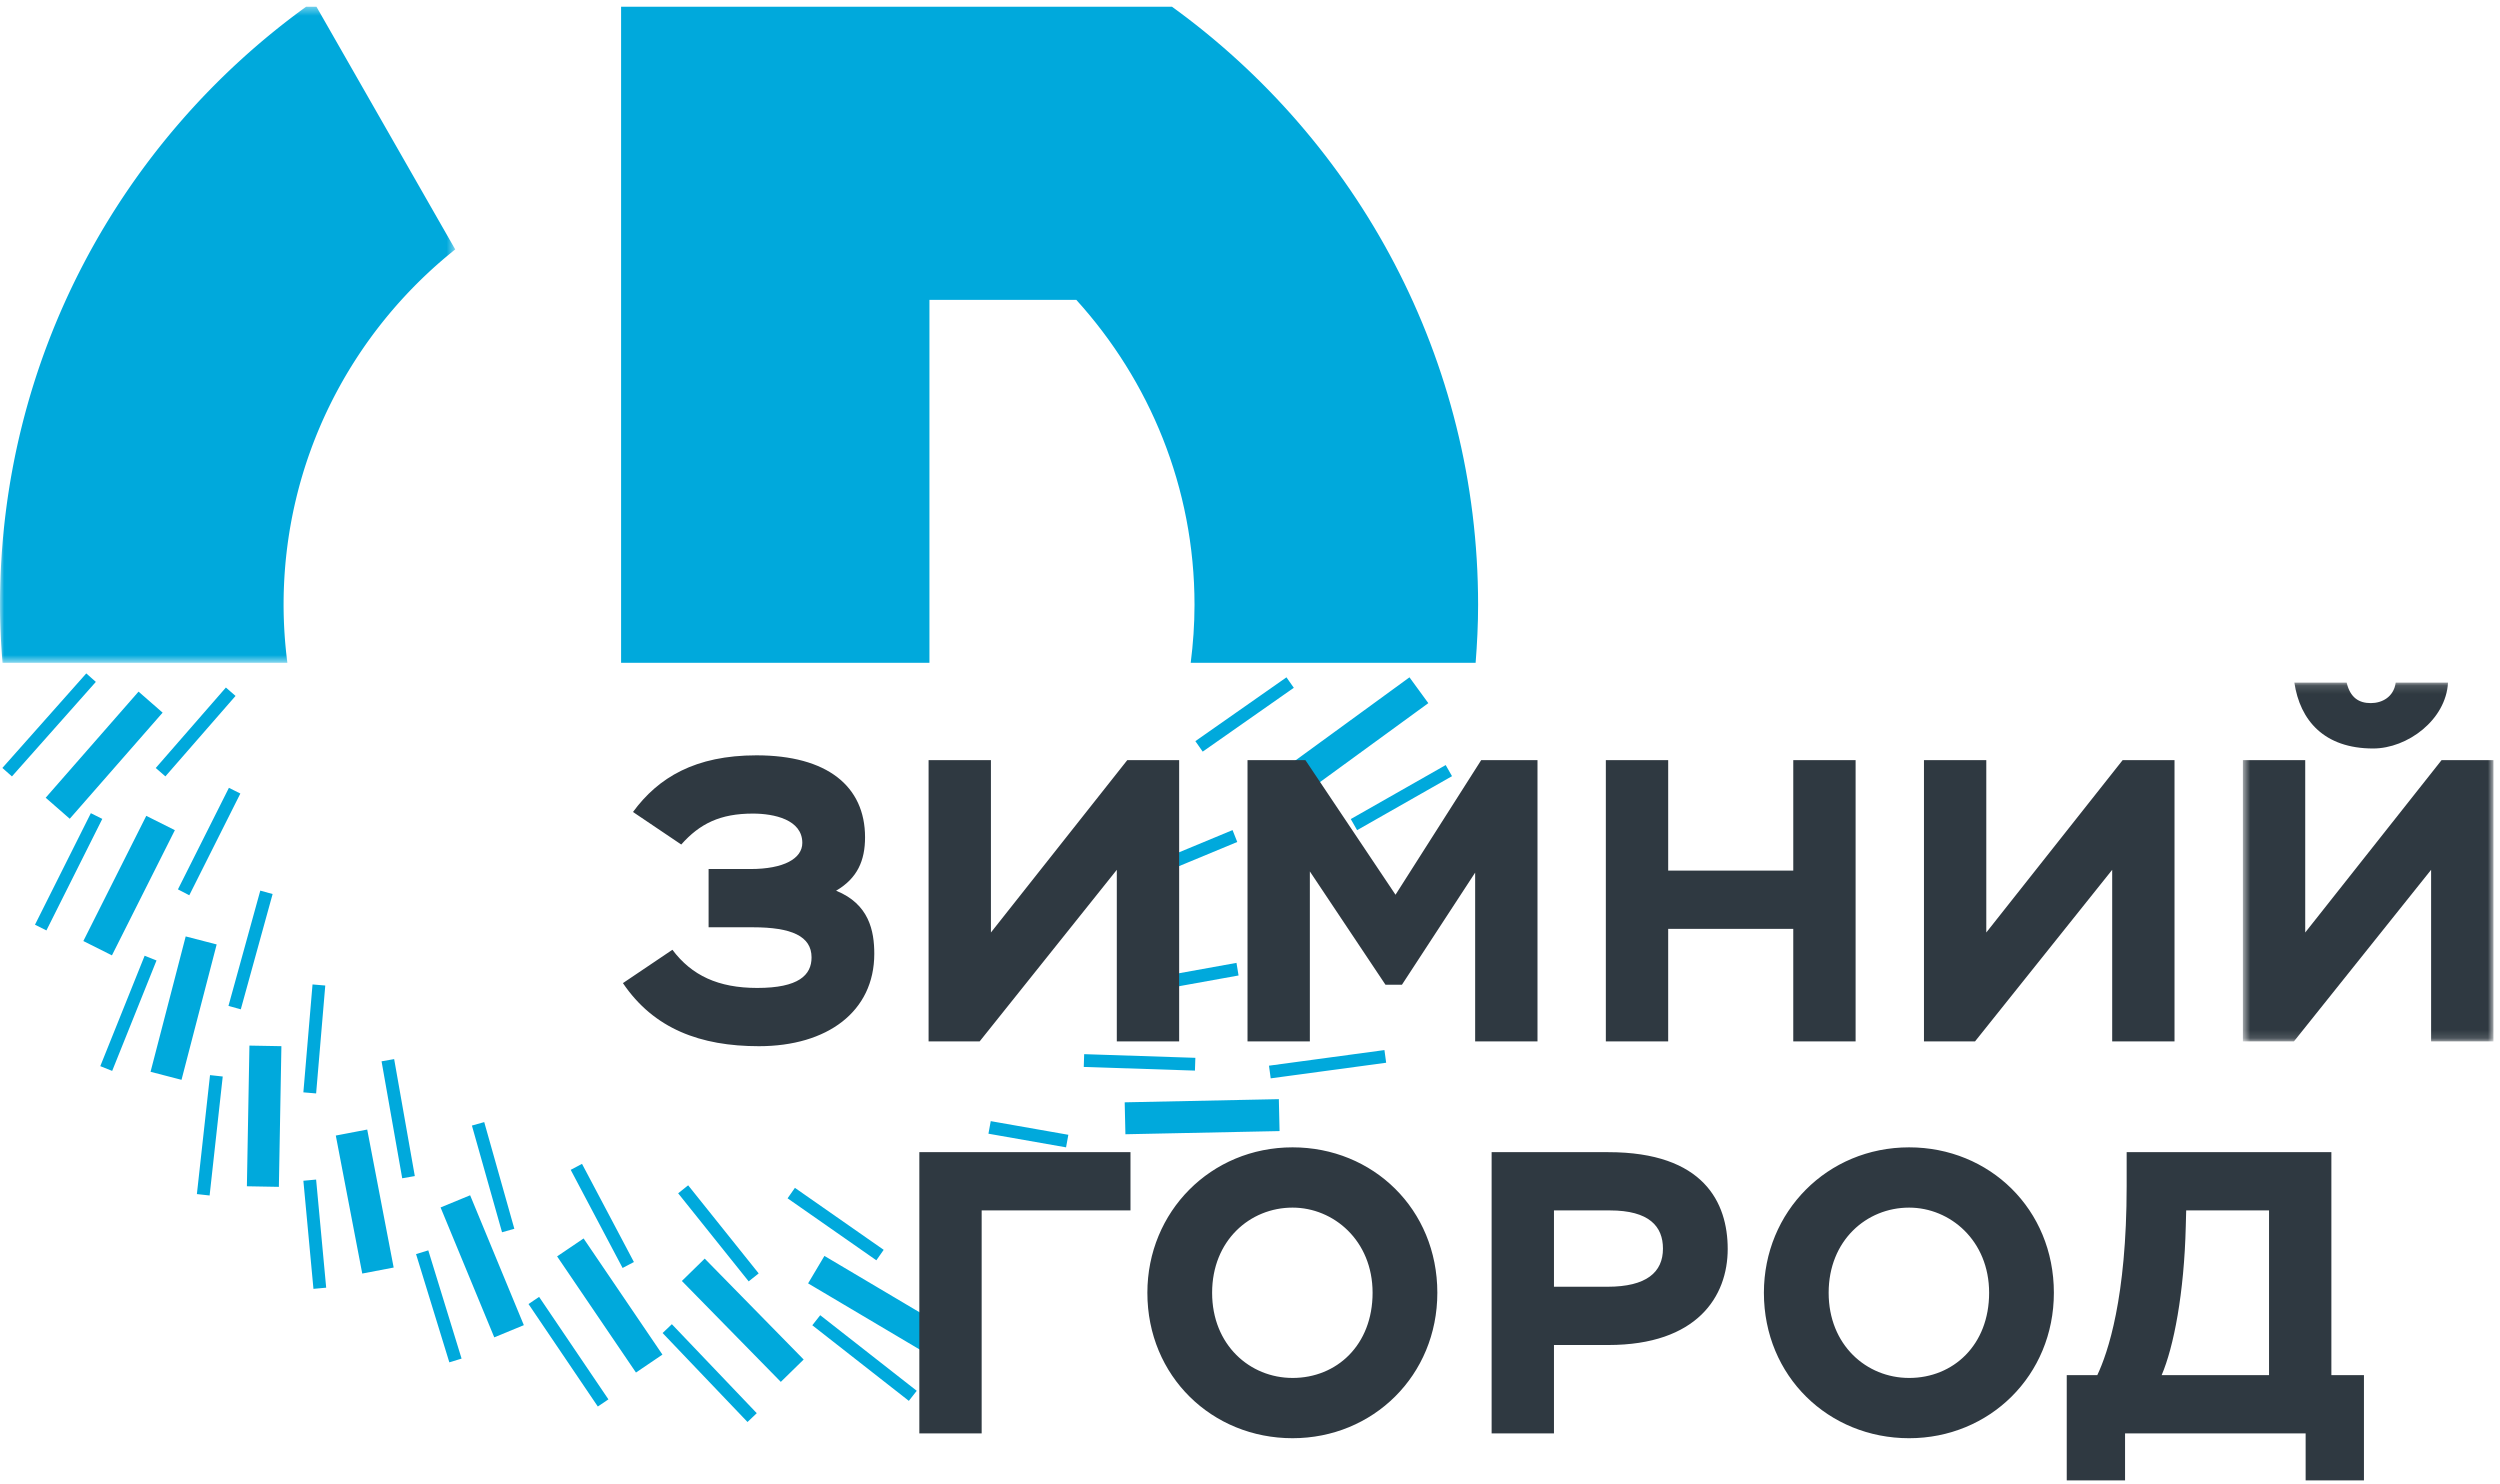
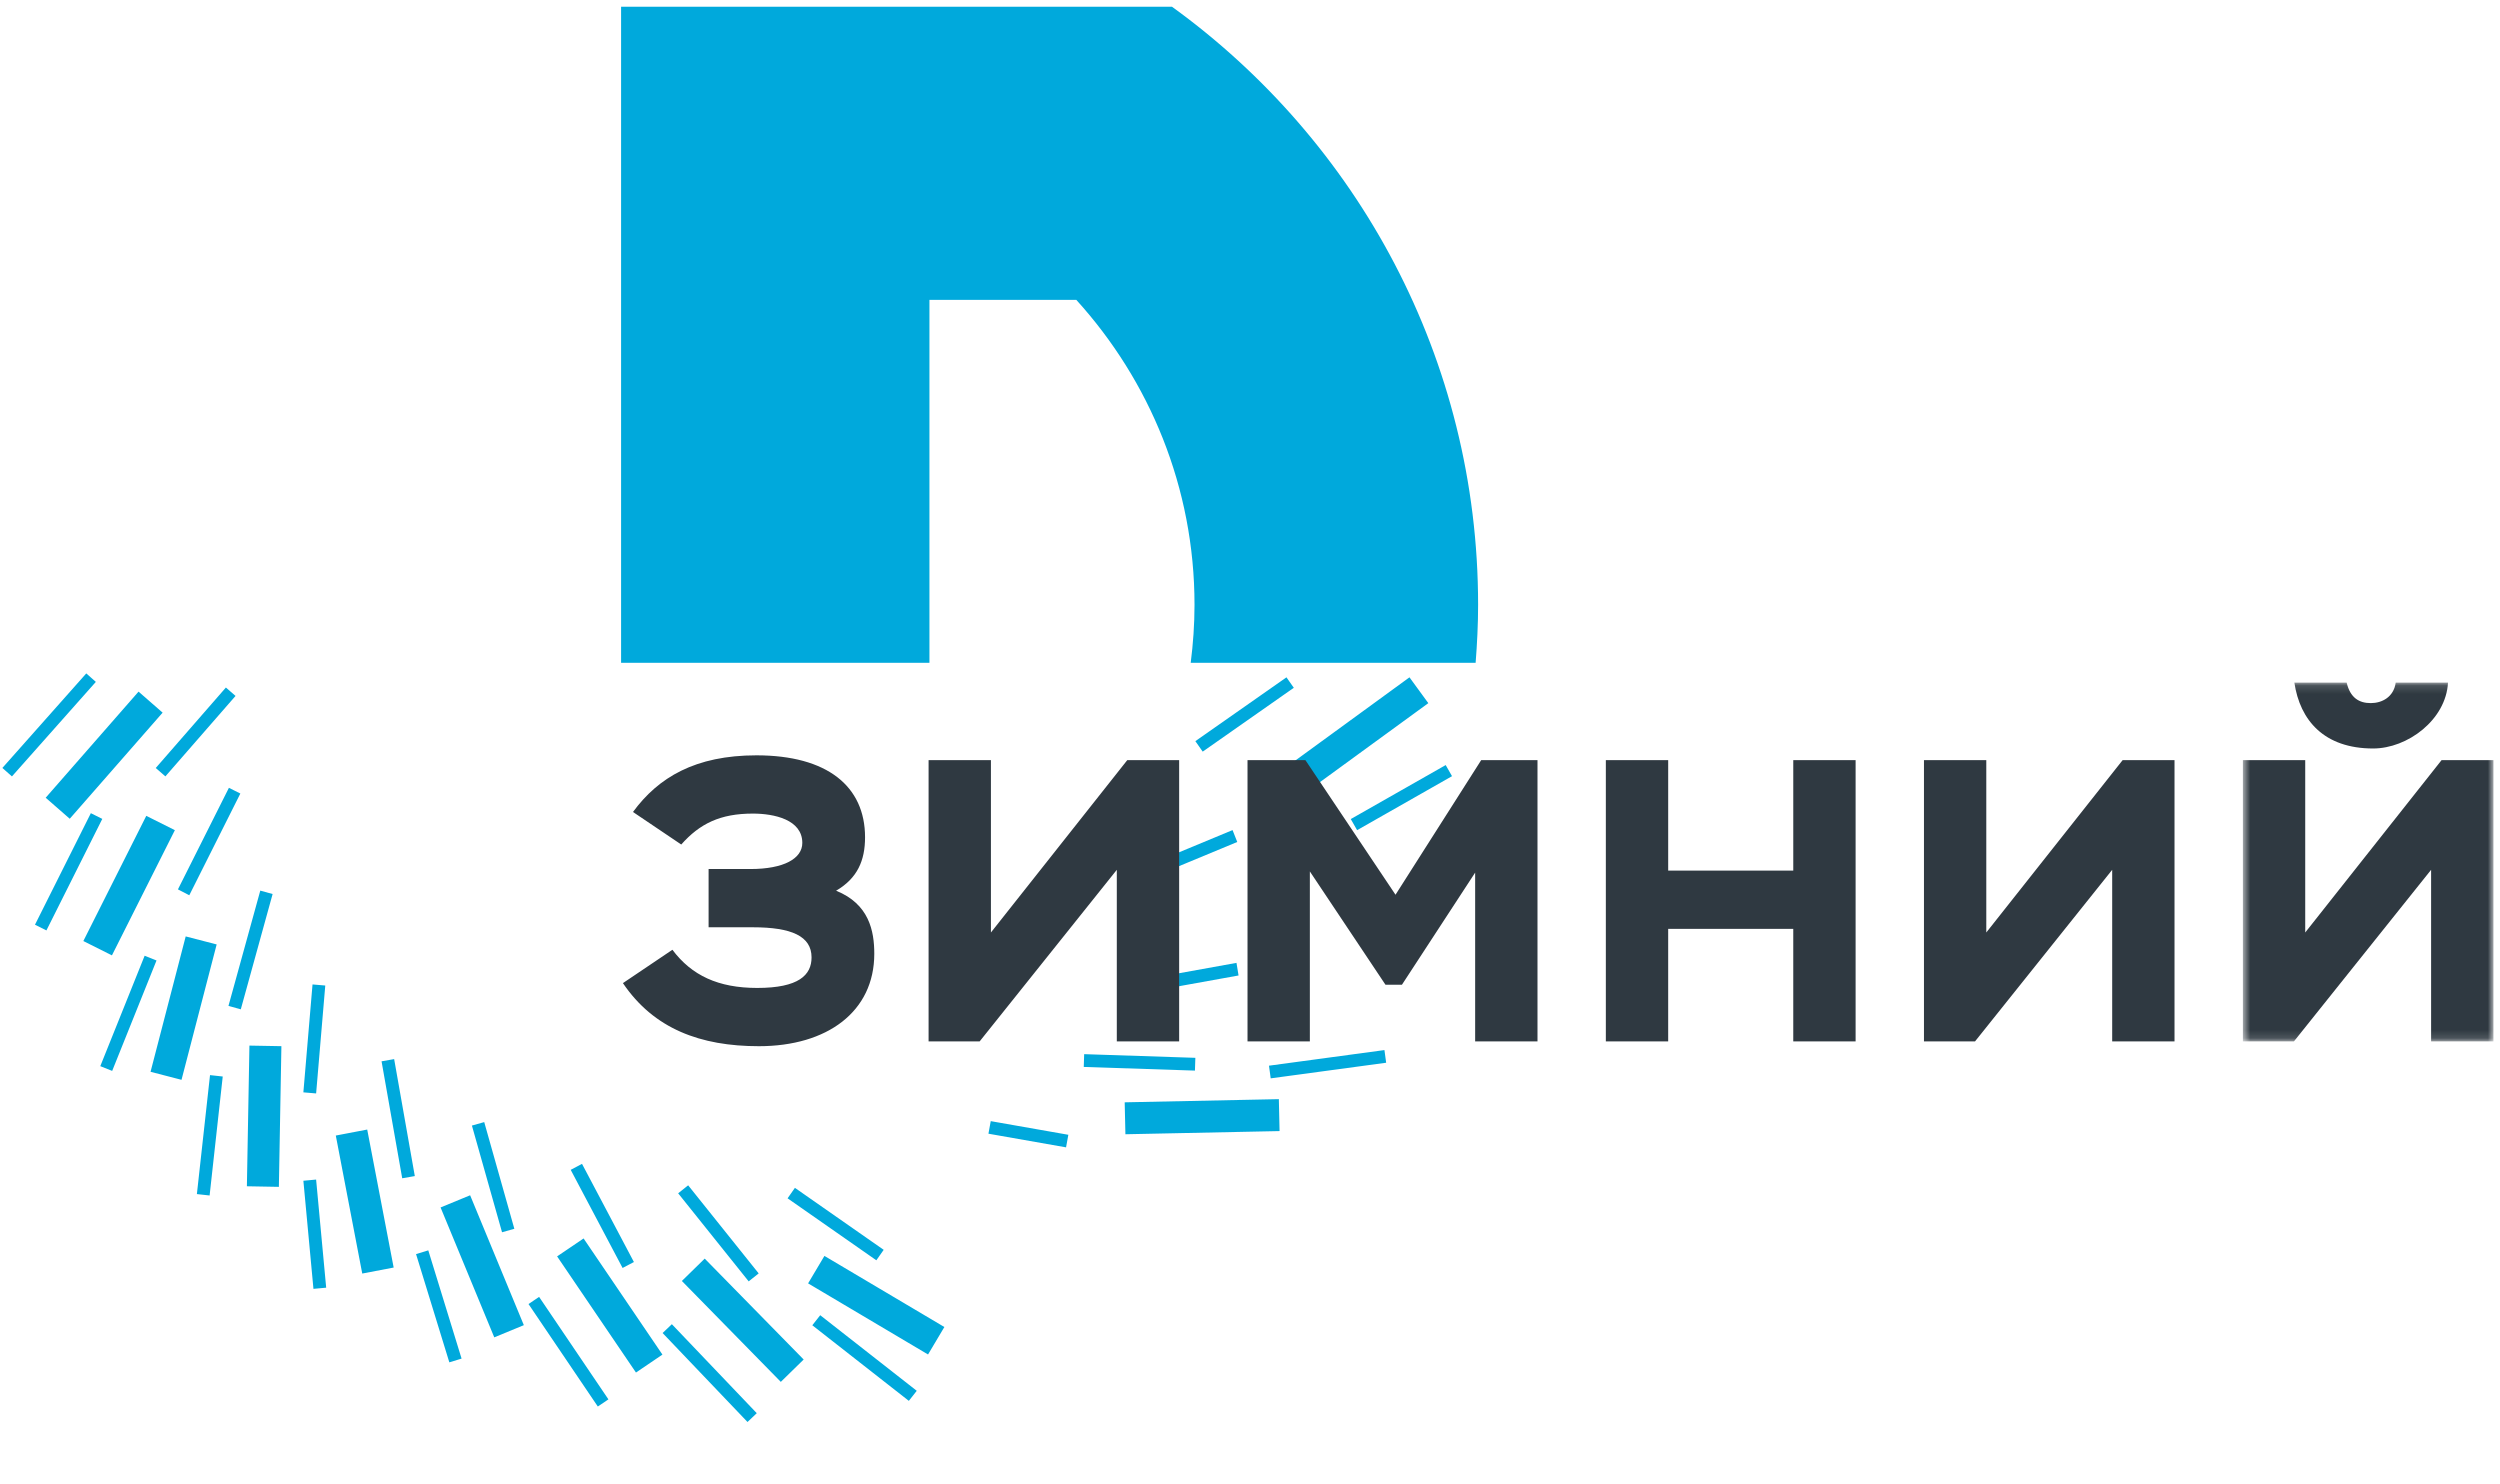
<svg xmlns="http://www.w3.org/2000/svg" xmlns:xlink="http://www.w3.org/1999/xlink" width="305" height="181">
  <defs>
-     <path id="a" d="M0 .391h55.536v80.042H0z" />
    <path id="c" d="M.608.132h30.57V43.9H.607z" />
  </defs>
  <g fill="none" fill-rule="evenodd">
    <g transform="translate(0 .428)">
      <mask id="b" fill="#fff">
        <use xlink:href="#a" />
      </mask>
-       <path fill="#00A9DC" d="M34.597 73.37c0-17.567 8.19-33.2 20.94-43.37L38.606.39H37.35C14.73 16.755 0 43.337 0 73.37c0 2.38.121 4.731.303 7.064H35.06a55.939 55.939 0 01-.463-7.064" mask="url(#b)" />
    </g>
    <path fill="#00A9DC" d="M113.392 36.587h17.92c8.93 9.849 14.419 22.873 14.419 37.21 0 2.395-.17 4.749-.464 7.064h34.76c.181-2.333.302-4.684.302-7.064 0-30.033-14.729-56.614-37.35-72.978H75.773v80.042h37.619V36.587zM8.51 99.888l-2.937-2.564 11.33-12.946 2.937 2.564zm-7.053-5.166L.289 93.69l10.237-11.534 1.166 1.034zm18.721-.004l-1.176-1.023 8.557-9.817 1.176 1.025zm-6.522 21.837l-3.487-1.749 7.678-15.274 3.487 1.748zm-7.993-3.043l-1.395-.697 6.816-13.608 1.397.697zm17.43-4.289l-1.385-.72c.273-.523 6.16-12.27 6.22-12.39l1.395.698c-.243.486-5.952 11.878-6.23 12.412m-.948 22.515l-3.777-.98 4.288-16.516 3.777.979zm-8.459-1.088l-1.45-.58 5.411-13.472 1.448.58zm15.692-7.514l-1.505-.415 3.883-14.066 1.504.415zm4.645 21.66l-3.902-.071.31-17.163 3.901.071zm-8.45 1.053l-1.552-.172 1.602-14.514 1.551.171zm12.995-12.45l-1.556-.133 1.117-13.165 1.555.133zm5.627 21.974l-3.227-16.836 3.833-.732 3.227 16.835zm-5.953 1.867l-1.229-13.189 1.554-.145 1.228 13.19zm10.829-13.49l-2.52-14.269 1.537-.27 2.52 14.27zm11.231 19.407L53.75 147.31l3.606-1.487 6.552 15.845zm-5.483 3.048L50.758 153l1.492-.457 4.062 13.206zm6.431-15.869l-3.676-13.017 1.502-.424 3.675 13.016zm16.338 17.114l-9.62-14.171 3.23-2.188 9.619 14.17zm-4.653 4.144l-8.456-12.502 1.293-.872 8.456 12.502zm3.022-16.902l-6.33-11.973 1.38-.728 6.33 11.973zm19.303 13.896l-12.071-12.31 2.787-2.728 12.072 12.31zm-4.063 4.895l-10.359-10.855 1.13-1.076 10.358 10.856zm.143-17.155l-8.604-10.747 1.22-.974 8.603 10.748zm21.882 8.918l-14.633-8.675 1.992-3.35 14.633 8.674zm-2.342 5.658l-11.776-9.221.963-1.228 11.777 9.222zm-3.964-17.148l-10.83-7.562.895-1.277 10.83 7.562zm23.144-13.78l-9.469-1.665.28-1.533 9.468 1.665zm7.242-1.598l-.088-3.896 18.807-.387.087 3.896zm8.482-7.765l-13.564-.447.05-1.56 13.565.447zm9.243.945l-.21-1.545 14.086-1.905.21 1.545zm-4.174-14.088l.252 1.538-10.287 1.855-.252-1.537m9.807-18.055l.574 1.45-9.653 4.006-.574-1.448m18.947-8.863l-2.3-3.15 14.59-10.633 2.299 3.15zm5.901 4.864l-.772-1.355 11.58-6.588.772 1.355zm-18.837-9.582l-.896-1.278 11.114-7.786.897 1.276z" />
    <path fill="#2F3941" d="M75.997 119.94l6.036-4.068c2.354 3.137 5.593 4.657 10.352 4.657 5.054 0 6.624-1.568 6.624-3.726 0-2.597-2.453-3.675-7.163-3.675h-5.397v-7.107h5.103c4.072 0 6.33-1.275 6.33-3.186 0-2.842-3.435-3.578-6.036-3.578-3.975 0-6.477 1.226-8.734 3.774l-5.888-3.97c3.092-4.216 7.605-6.911 15.064-6.911 8.635 0 13.248 3.774 13.248 9.998 0 2.843-.933 5-3.533 6.52 4.023 1.616 4.66 4.901 4.66 7.695 0 7.057-5.74 11.273-14.08 11.273-7.116 0-12.808-2.108-16.586-7.696m37.291 7.108v-34.31h7.605v21.026l16.633-21.026h6.33v34.31h-7.606v-20.93l-16.731 20.93zm38.909-34.31h7.065l10.991 16.42 10.451-16.42h6.87v34.31h-7.606V106.46l-8.93 13.675h-2.012l-9.224-13.821v20.733h-7.605zm66.581 20.586h-15.26v13.724h-7.605v-34.31h7.606v13.478h15.26V92.738h7.605v34.31h-7.606zm15.946 13.724v-34.31h7.604v21.026l16.633-21.026h6.33v34.31h-7.604v-20.93l-16.732 20.93z" />
    <g transform="translate(273.024 83.147)">
      <mask id="d" fill="#fff">
        <use xlink:href="#c" />
      </mask>
      <path fill="#2F3941" d="M13.267.132c.441 1.862 1.521 2.5 2.944 2.5 1.375 0 2.797-.736 3.043-2.5h6.378c-.246 4.558-4.956 8.037-9.127 8.037-5.986 0-8.93-3.43-9.616-8.037h6.378zM.608 43.9V9.591h7.605v21.027L24.847 9.59h6.33V43.9h-7.606V22.971L6.839 43.9H.608z" mask="url(#d)" />
    </g>
-     <path fill="#2F3941" d="M112.159 140.564h25.76v7.108h-18.156v27.202h-7.604zm45.533 27.546c5.397 0 9.764-4.02 9.764-10.391 0-6.372-4.76-10.39-9.764-10.39-5.202 0-9.814 4.018-9.814 10.39 0 6.372 4.612 10.39 9.814 10.39m0-28.133c9.812 0 17.663 7.548 17.663 17.743 0 10.097-7.851 17.743-17.663 17.743-9.814 0-17.713-7.548-17.713-17.743 0-9.9 7.752-17.743 17.713-17.743m31.892 7.695v9.312h6.525c4.76 0 6.772-1.764 6.772-4.655 0-2.696-1.668-4.657-6.477-4.657h-6.82zm-7.606 27.203v-34.31h14.23c11.677 0 14.572 6.176 14.572 11.813 0 5.783-3.728 11.714-14.572 11.714h-6.624v10.783h-7.606zm50.931-6.764c5.397 0 9.764-4.02 9.764-10.391 0-6.372-4.76-10.39-9.764-10.39-5.202 0-9.814 4.018-9.814 10.39 0 6.372 4.612 10.39 9.814 10.39m0-28.133c9.813 0 17.663 7.548 17.663 17.743 0 10.097-7.85 17.743-17.663 17.743-9.814 0-17.714-7.548-17.714-17.743 0-9.9 7.753-17.743 17.714-17.743m33.756 9.607c-.196 8.185-1.472 14.753-2.944 18.183h13.101v-20.095h-10.108l-.049 1.912zm-14.523 18.183h3.728c1.276-2.695 3.582-9.41 3.582-23.084v-4.118h24.975v27.202h3.974v12.842h-7.114v-5.734h-22.031v5.734h-7.114v-12.842z" />
  </g>
</svg>